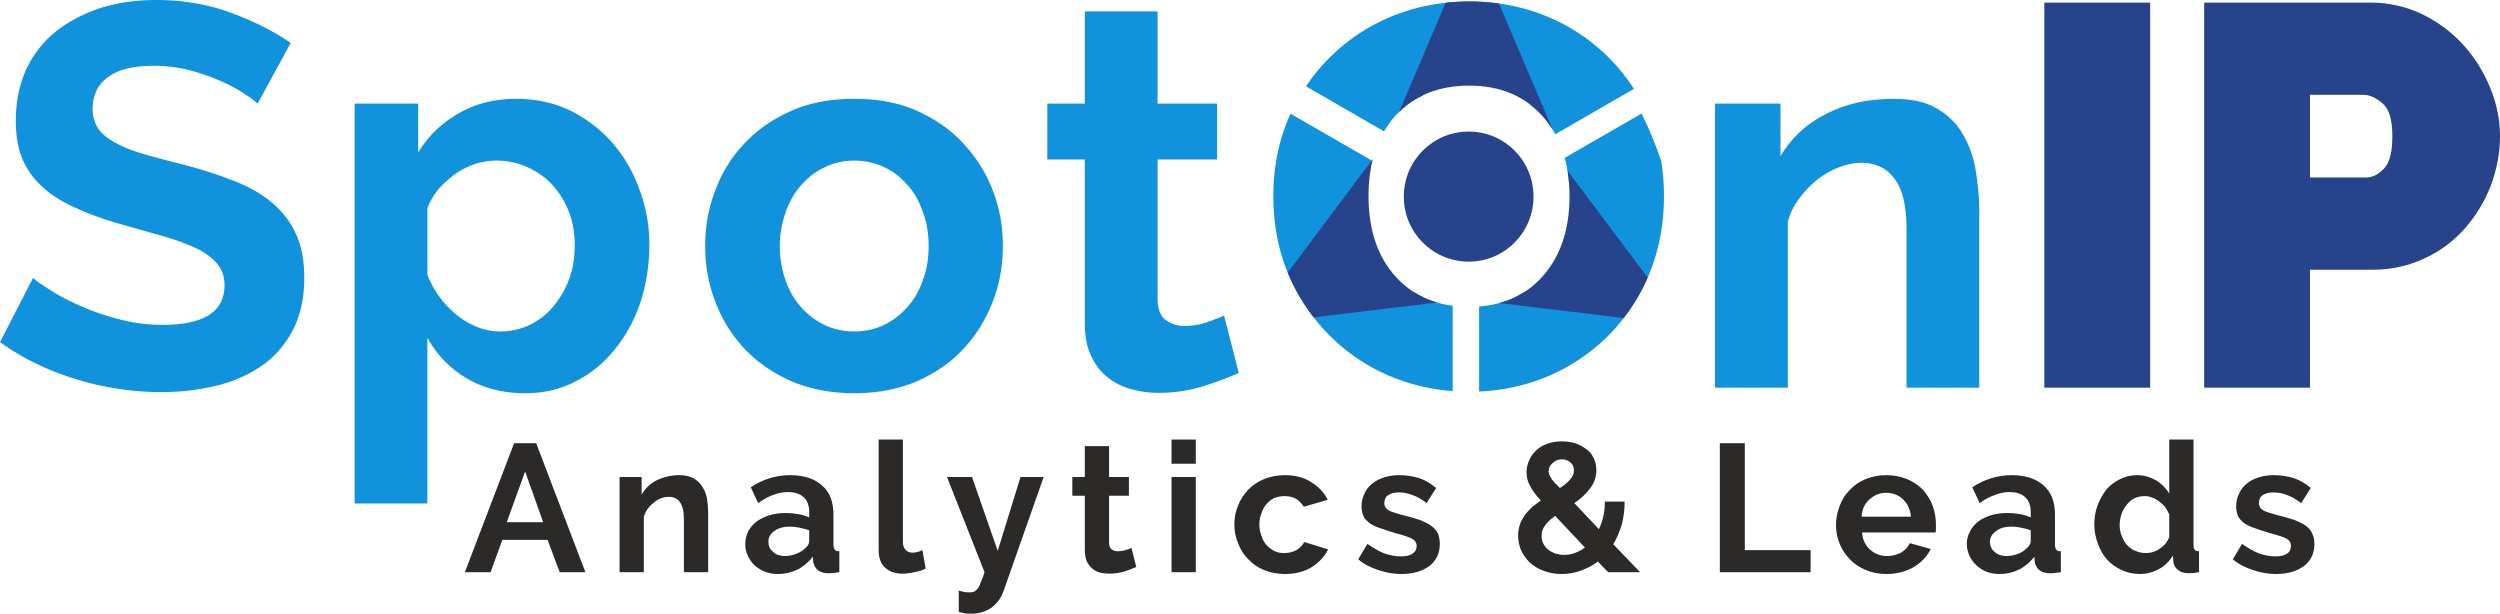
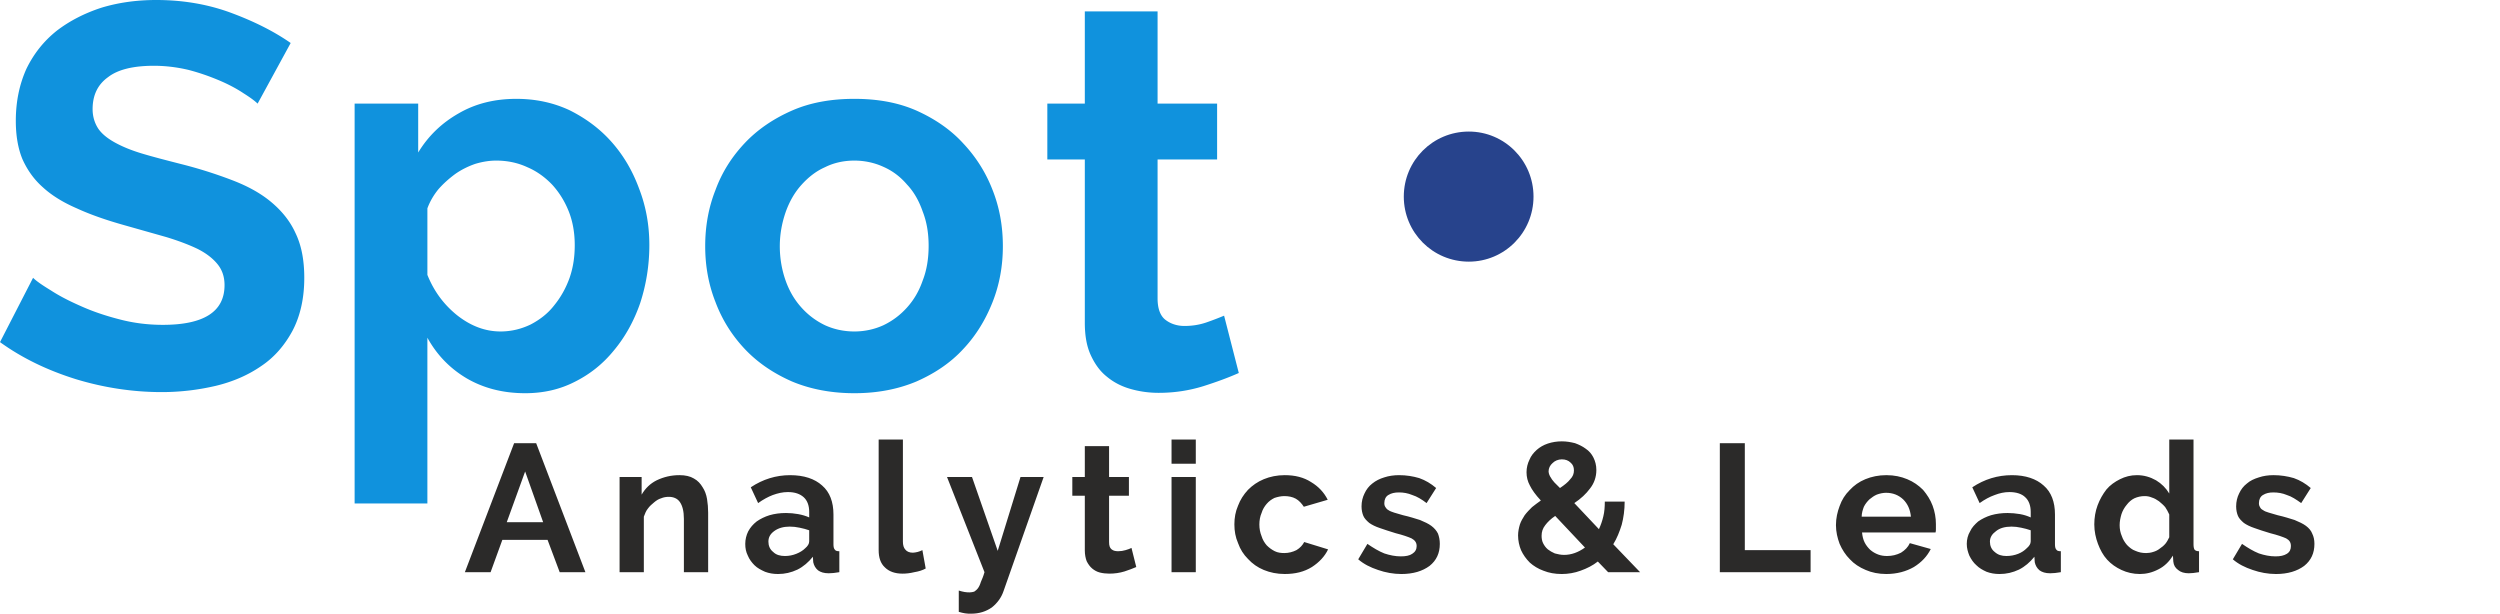
<svg xmlns="http://www.w3.org/2000/svg" viewBox="0 0 6803 1670" shape-rendering="geometricPrecision" image-rendering="optimizeQuality" fill-rule="evenodd">
  <defs>
    <clipPath id="A">
-       <path d="M3998 1066c-97 0-187-23-268-68-81-46-145-109-193-190s-72-172-72-274c0-101 24-192 72-273 48-80 112-143 193-189 81-45 171-68 268-68 98 0 187 23 268 68 81 46 145 109 192 189 47 81 70 172 70 273 0 102-24 193-71 274s-111 144-192 190c-80 45-169 68-267 68zm0-231c83 0 149-27 199-82 49-55 74-128 74-219s-25-164-74-219c-50-55-116-82-199-82s-150 27-200 81c-49 54-74 128-74 220s25 165 74 219c50 55 117 82 200 82z" />
-     </clipPath>
+       </clipPath>
  </defs>
  <path d="M701 282c-7-7-19-16-38-28-18-12-40-24-66-35s-54-21-85-29c-30-7-61-11-93-11-56 0-98 10-125 31-28 20-42 49-42 87 0 21 6 39 16 54 10 14 25 26 45 37s44 21 74 30 65 18 104 28a1223.69 1223.69 0 0 1 140 44c42 16 77 35 106 59s52 52 67 85c16 33 24 73 24 122 0 56-11 104-32 144-21 39-49 72-85 96-36 25-78 43-124 54-47 11-96 17-147 17-79 0-157-12-233-35-77-24-146-57-207-101l90-175c9 9 25 20 48 34 23 15 50 29 82 43 31 14 66 26 105 36 38 10 77 15 118 15 112 0 168-36 168-108 0-22-6-41-19-57s-31-30-55-42c-23-11-52-22-85-32l-113-32c-50-14-93-29-130-46-37-16-68-35-92-57-25-22-43-48-56-77-12-29-18-64-18-104 0-53 10-100 29-142 20-41 47-75 82-103 35-27 76-48 122-63C322 7 372 0 425 0c74 0 142 12 204 35s116 50 162 82l-90 165zm728 788c-61 0-114-14-160-41-45-27-80-63-106-110v451H965V282h173v133c28-46 65-81 111-107 45-26 97-39 156-39 52 0 100 10 145 31 44 22 82 50 114 86s57 78 75 127c19 49 28 100 28 154 0 56-9 109-25 158-17 49-41 92-71 128-30 37-65 65-107 86-41 21-86 31-135 31zm-67-168c30 0 57-7 82-19 25-13 47-30 64-52 18-22 32-47 42-75 10-29 14-58 14-89 0-32-5-63-16-91s-26-52-45-73c-19-20-42-37-68-48-26-12-54-18-85-18-18 0-37 3-57 9-20 7-38 16-55 28-16 12-31 25-45 41-13 16-23 33-30 52v181c18 45 45 81 81 110 37 29 76 44 118 44zm963 168c-63 0-120-11-170-32-50-22-93-51-128-88s-62-80-80-128c-19-48-28-99-28-152 0-54 9-105 28-153 18-49 45-91 80-128s78-66 128-88 107-32 170-32 119 10 169 32c49 22 92 51 126 88 35 37 62 79 81 128 19 48 28 99 28 153 0 53-9 104-28 152s-45 91-80 128c-34 37-77 66-127 88-50 21-106 32-169 32zm-203-400c0 34 6 66 16 94s24 52 43 73c18 20 39 36 64 48 24 11 51 17 80 17 28 0 55-6 79-17 25-12 46-28 64-48 19-21 33-45 43-74 11-28 16-60 16-94s-5-65-16-93c-10-29-24-54-43-74-18-21-39-37-64-48-24-11-51-17-79-17-29 0-56 6-80 18-25 11-46 28-64 48-19 21-33 46-43 74-10 29-16 60-16 93zm1249 345c-27 12-59 24-97 36-39 12-79 18-121 18-28 0-54-4-78-11s-45-18-63-33c-19-15-33-35-44-59s-16-53-16-88V434h-102V282h102V31h198v251h162v152h-162v378c0 27 7 47 21 58s32 17 52 17c21 0 41-3 61-10a837.43 837.43 0 0 0 47-18l40 156z" fill="#1092dd" />
  <g clip-path="url(#A)">
    <path d="M3953 1074c-185-12-370-75-556-189-7-217 31-409 114-576l222 128c-42 89-68 188-78 298 95 44 194 75 298 83v256z" fill="#1092dd" />
    <path d="M3743 423c-44 92-70 195-80 308 97 45 200 76 307 85l-573 69 346-462z" fill="#27438c" />
    <g fill="#1092dd">
      <path d="M4467 309c83 167 121 359 114 576-186 114-372 177-556 189V818c104-8 203-39 297-83-9-110-35-209-77-298l222-128zm-461-470c197 107 347 239 452 396l-227 131c-58-83-133-156-225-221-92 65-167 138-225 221l-227-131c105-157 255-289 452-396z" />
    </g>
    <path d="M4231 366c-58-83-133-156-225-221-92 65-167 138-225 221l225-527 225 527z" fill="#27438c" />
    <path d="M4016 704c98 0 177-79 177-177 0-97-79-176-177-176-97 0-176 79-176 176 0 98 79 177 176 177z" fill="#2d60a0" />
    <g fill="#27438c">
      <path d="M4245 437c42 89 68 188 77 298-94 44-193 75-297 83l556 67-336-448zm-556 73c-7-5 43-62 43-62l88 84 102 181-17 67-24 29-130 1-119-48-12-72 69-180z" />
      <path d="M4275 506c7-5-44-63-44-63l-88 85-102 181 18 67 23 29h130l120-47 12-72-69-180zm-428-230c-7-4-41 64-41 64l112 49 207 24 55-42 17-33-50-120-89-92-72 17-139 133z" />
    </g>
  </g>
-   <path d="M5386 1055h-198V621c0-62-11-107-33-135-21-29-51-43-90-43-19 0-40 4-60 12-21 7-40 19-59 33-18 14-34 31-49 51-15 19-26 41-32 65v451h-198V282h178v143c29-49 70-88 124-115 54-28 115-41 183-41 49 0 88 8 118 26 31 18 55 41 71 70 17 28 29 61 35 97s10 73 10 111v482z" fill="#1092dd" />
-   <path d="M5563 1055V7h288v1048zm435 0V7h452c51 0 98 11 142 32 43 21 80 49 111 83s55 73 73 116c18 44 27 88 27 132 0 47-9 92-25 135-17 44-41 83-71 117s-66 61-109 81-90 31-141 31h-171v321h-288zm288-572h152c18 0 34-8 50-25 15-16 22-45 22-88s-8-72-26-88-36-24-53-24h-145v225z" fill="#27438c" />
  <path d="M1399 1206h60l134 351h-70l-33-88h-123l-32 88h-70l134-351zm79 215l-49-138-50 138h99zm449 136h-66v-145c0-21-4-36-11-46s-18-14-30-14c-7 0-14 1-21 4-7 2-13 6-19 11s-12 10-17 17c-5 6-8 14-11 22v151h-66v-259h60v48c10-17 23-30 41-39 19-9 39-14 62-14 16 0 29 3 39 9 11 6 18 14 24 24 6 9 10 20 12 32s3 25 3 37v162zm190 5c-13 0-24-2-35-6-11-5-21-10-29-18-7-7-14-16-18-26-5-10-7-20-7-32s3-24 8-34c6-11 13-19 23-27 10-7 22-13 35-17 14-4 28-6 45-6 11 0 22 1 33 3s21 5 30 9v-15c0-17-5-31-15-40s-24-14-43-14c-14 0-27 3-41 8-13 5-26 12-40 22l-20-43c33-22 69-33 107-33s67 10 87 28c21 18 31 45 31 79v81c0 7 1 12 4 15 2 3 6 4 12 4v57c-11 2-21 3-29 3-13 0-22-3-29-8-7-6-11-13-13-22l-1-15c-12 15-26 27-42 35-17 8-34 12-53 12zm19-49c11 0 21-2 31-6s18-9 24-15c7-6 11-12 11-19v-30c-8-3-17-5-26-7s-18-3-27-3c-17 0-31 4-42 12s-16 17-16 29c0 11 4 21 13 28 8 8 19 11 32 11zm255-317h66v278c0 9 2 17 7 22 4 5 11 8 20 8 4 0 8-1 13-2 4-1 9-3 13-5l9 50c-9 5-19 8-31 10-12 3-23 4-32 4-21 0-37-6-48-17-12-11-17-27-17-47v-301zm218 411c6 2 11 3 16 4 6 1 10 1 14 1s8-1 12-2c3-2 7-5 10-9s6-10 8-17c3-7 7-16 10-27l-102-259h68l70 201 62-201h63l-109 310c-6 18-17 33-32 45-16 11-34 17-57 17-5 0-10 0-16-1-5-1-11-2-17-4v-58zm483-64c-9 4-20 8-32 12-13 4-27 6-41 6-9 0-18-1-26-3s-15-6-21-11-11-12-15-20c-3-8-5-18-5-29v-149h-34v-51h34v-84h66v84h54v51h-54v126c0 10 2 16 7 20s11 5 18 5 13-1 20-3 12-4 16-6l13 52zm96 14v-259h66v259h-66zm0-295v-66h66v66h-66zm171 165c0-18 3-35 10-51 6-16 15-30 27-43 12-12 26-22 43-29s36-11 57-11c28 0 52 6 72 19 20 12 35 28 45 48l-65 19c-6-9-13-17-22-22s-20-7-31-7c-9 0-18 2-27 5-8 4-15 9-21 16s-11 15-14 25c-4 9-6 20-6 31 0 12 2 22 6 32 3 10 8 18 14 25 7 7 14 12 22 16s17 5 26 5c12 0 23-3 33-8 10-6 17-14 21-22l65 20c-9 19-24 35-44 48-21 13-45 19-74 19-21 0-40-4-57-11s-31-17-43-30c-12-12-21-26-27-43-7-16-10-33-10-51zm454 135c-21 0-43-4-63-11-21-7-39-16-54-29l25-42c16 11 31 20 46 26 15 5 30 8 45 8 13 0 24-2 31-7 8-5 12-12 12-21 0-10-5-16-14-21-9-4-23-9-43-14-17-5-31-10-43-14s-22-9-29-14c-7-6-13-12-16-19s-5-16-5-26c0-13 3-25 8-35 5-11 12-20 21-27 10-8 20-13 33-17 12-4 26-6 40-6 20 0 38 3 55 8 17 6 32 15 46 27l-26 41c-13-10-26-18-39-22-12-5-24-7-36-7s-21 2-29 7c-7 4-11 12-11 22 0 5 1 8 3 11s4 6 8 8c4 3 10 5 16 7s14 4 24 7c18 4 33 9 46 13 12 5 23 10 31 16s14 13 18 21c3 8 5 17 5 28 0 25-9 45-28 60-19 14-44 22-77 22zm563-5l-28-29c-14 11-30 19-47 25-16 6-34 9-51 9-19 0-35-3-50-9-14-5-27-13-37-22-10-10-18-21-24-34-5-12-8-26-8-40 0-10 2-20 5-30 3-9 8-17 13-25 6-8 13-15 20-22 8-6 15-12 24-18-15-16-24-29-30-41-6-11-9-23-9-36 0-12 3-24 8-34 4-10 11-19 20-27 8-7 18-13 30-17s25-6 38-6 24 2 36 5c11 4 21 9 29 15 9 6 16 14 21 24s8 21 8 34c0 19-6 36-17 50-11 15-25 28-43 40l67 71c5-11 9-22 12-35 3-12 4-26 4-40h54c0 23-3 44-8 63-6 19-13 37-23 53l73 76h-87zm-120-47c20 0 39-7 57-20l-81-86c-12 8-21 17-27 25-7 9-10 18-10 29 0 7 1 14 4 20s7 12 13 17c5 4 12 8 19 11 8 2 16 4 25 4zm-42-227c0 3 1 6 2 9s3 6 5 9c2 4 5 7 9 12l15 15c12-8 22-16 28-24 7-7 10-15 10-24s-3-16-9-21c-6-6-14-9-24-9s-19 4-25 10c-7 6-11 14-11 23zm466 274v-351h68v291h179v60h-247zm453 5c-21 0-40-4-56-11-17-7-32-17-43-29-12-12-21-26-28-42-6-16-10-33-10-51 0-19 4-36 10-52 6-17 15-31 27-43 12-13 26-23 43-30s36-11 57-11c22 0 40 4 57 11s31 17 43 29c11 13 20 27 26 43s9 33 9 50v13c0 4 0 7-1 10h-200c1 10 3 19 7 27s9 14 15 20c7 6 14 10 22 13s16 4 24 4c14 0 26-3 38-9 11-7 19-15 24-26l57 16c-10 20-25 36-46 49-21 12-46 19-75 19zm67-156c-2-20-9-35-21-47-13-12-28-18-47-18-8 0-17 2-25 5-7 3-14 8-20 13-6 6-11 12-15 20-3 8-6 17-6 27h134zm241 156c-13 0-24-2-35-6-11-5-20-10-28-18-8-7-14-16-19-26-4-10-7-20-7-32s3-24 9-34c5-11 13-19 22-27 10-7 22-13 35-17 14-4 29-6 45-6 11 0 22 1 34 3 11 2 20 5 29 9v-15c0-17-5-31-15-40-9-9-24-14-43-14-14 0-27 3-40 8-14 5-27 12-41 22l-20-43c33-22 69-33 108-33 37 0 66 10 86 28 21 18 31 45 31 79v81c0 7 1 12 4 15 2 3 6 4 12 4v57c-11 2-21 3-29 3-13 0-22-3-29-8-7-6-11-13-13-22l-1-15c-12 15-26 27-42 35-17 8-34 12-53 12zm19-49c11 0 22-2 32-6s17-9 23-15c7-6 11-12 11-19v-30c-8-3-17-5-26-7s-18-3-26-3c-18 0-32 4-42 12-11 8-17 17-17 29 0 11 4 21 13 28 9 8 19 11 32 11zm363 49c-18 0-35-4-50-11s-28-16-39-28-19-27-25-43-10-34-10-53c0-18 3-36 9-52s14-30 24-43c10-12 23-21 37-28s29-11 46-11c19 0 36 5 52 14 15 9 27 21 36 36v-147h66v285c0 7 1 12 3 15 3 3 7 4 12 4v57c-11 2-21 3-28 3-12 0-22-3-29-9-8-6-12-13-13-23l-1-16c-10 16-23 29-39 37-17 9-34 13-51 13zm17-57c6 0 13-1 19-3 7-2 13-5 18-9 6-4 11-8 16-14 4-5 7-11 10-17v-62c-3-7-7-14-11-20-5-6-11-11-17-16-6-4-12-8-19-10-7-3-13-4-20-4-10 0-19 2-28 6-8 4-15 10-21 18-6 7-11 16-14 25-3 10-5 20-5 30 0 11 2 21 6 30 3 9 8 17 14 24 7 7 14 13 23 16 9 4 18 6 29 6zm353 57c-21 0-43-4-63-11-21-7-39-16-54-29l25-42c16 11 31 20 46 26 15 5 30 8 45 8 13 0 23-2 31-7s11-12 11-21c0-10-4-16-13-21-9-4-23-9-43-14-17-5-32-10-43-14-12-4-22-9-29-14-7-6-13-12-16-19s-5-16-5-26c0-13 3-25 8-35 5-11 12-20 21-27 9-8 20-13 33-17 12-4 25-6 40-6 19 0 38 3 55 8 17 6 32 15 46 27l-26 41c-14-10-26-18-39-22-12-5-24-7-37-7-11 0-20 2-28 7-7 4-11 12-11 22 0 5 1 8 3 11 1 3 4 6 8 8 4 3 9 5 16 7 6 2 14 4 24 7 18 4 33 9 46 13 12 5 23 10 31 16s14 13 17 21c4 8 6 17 6 28 0 25-9 45-28 60-19 14-44 22-77 22z" fill="#2b2a29" />
  <path d="M3997 358c97 0 176 79 176 177s-79 177-176 177c-98 0-177-79-177-177s79-177 177-177z" fill="#27438c" />
</svg>